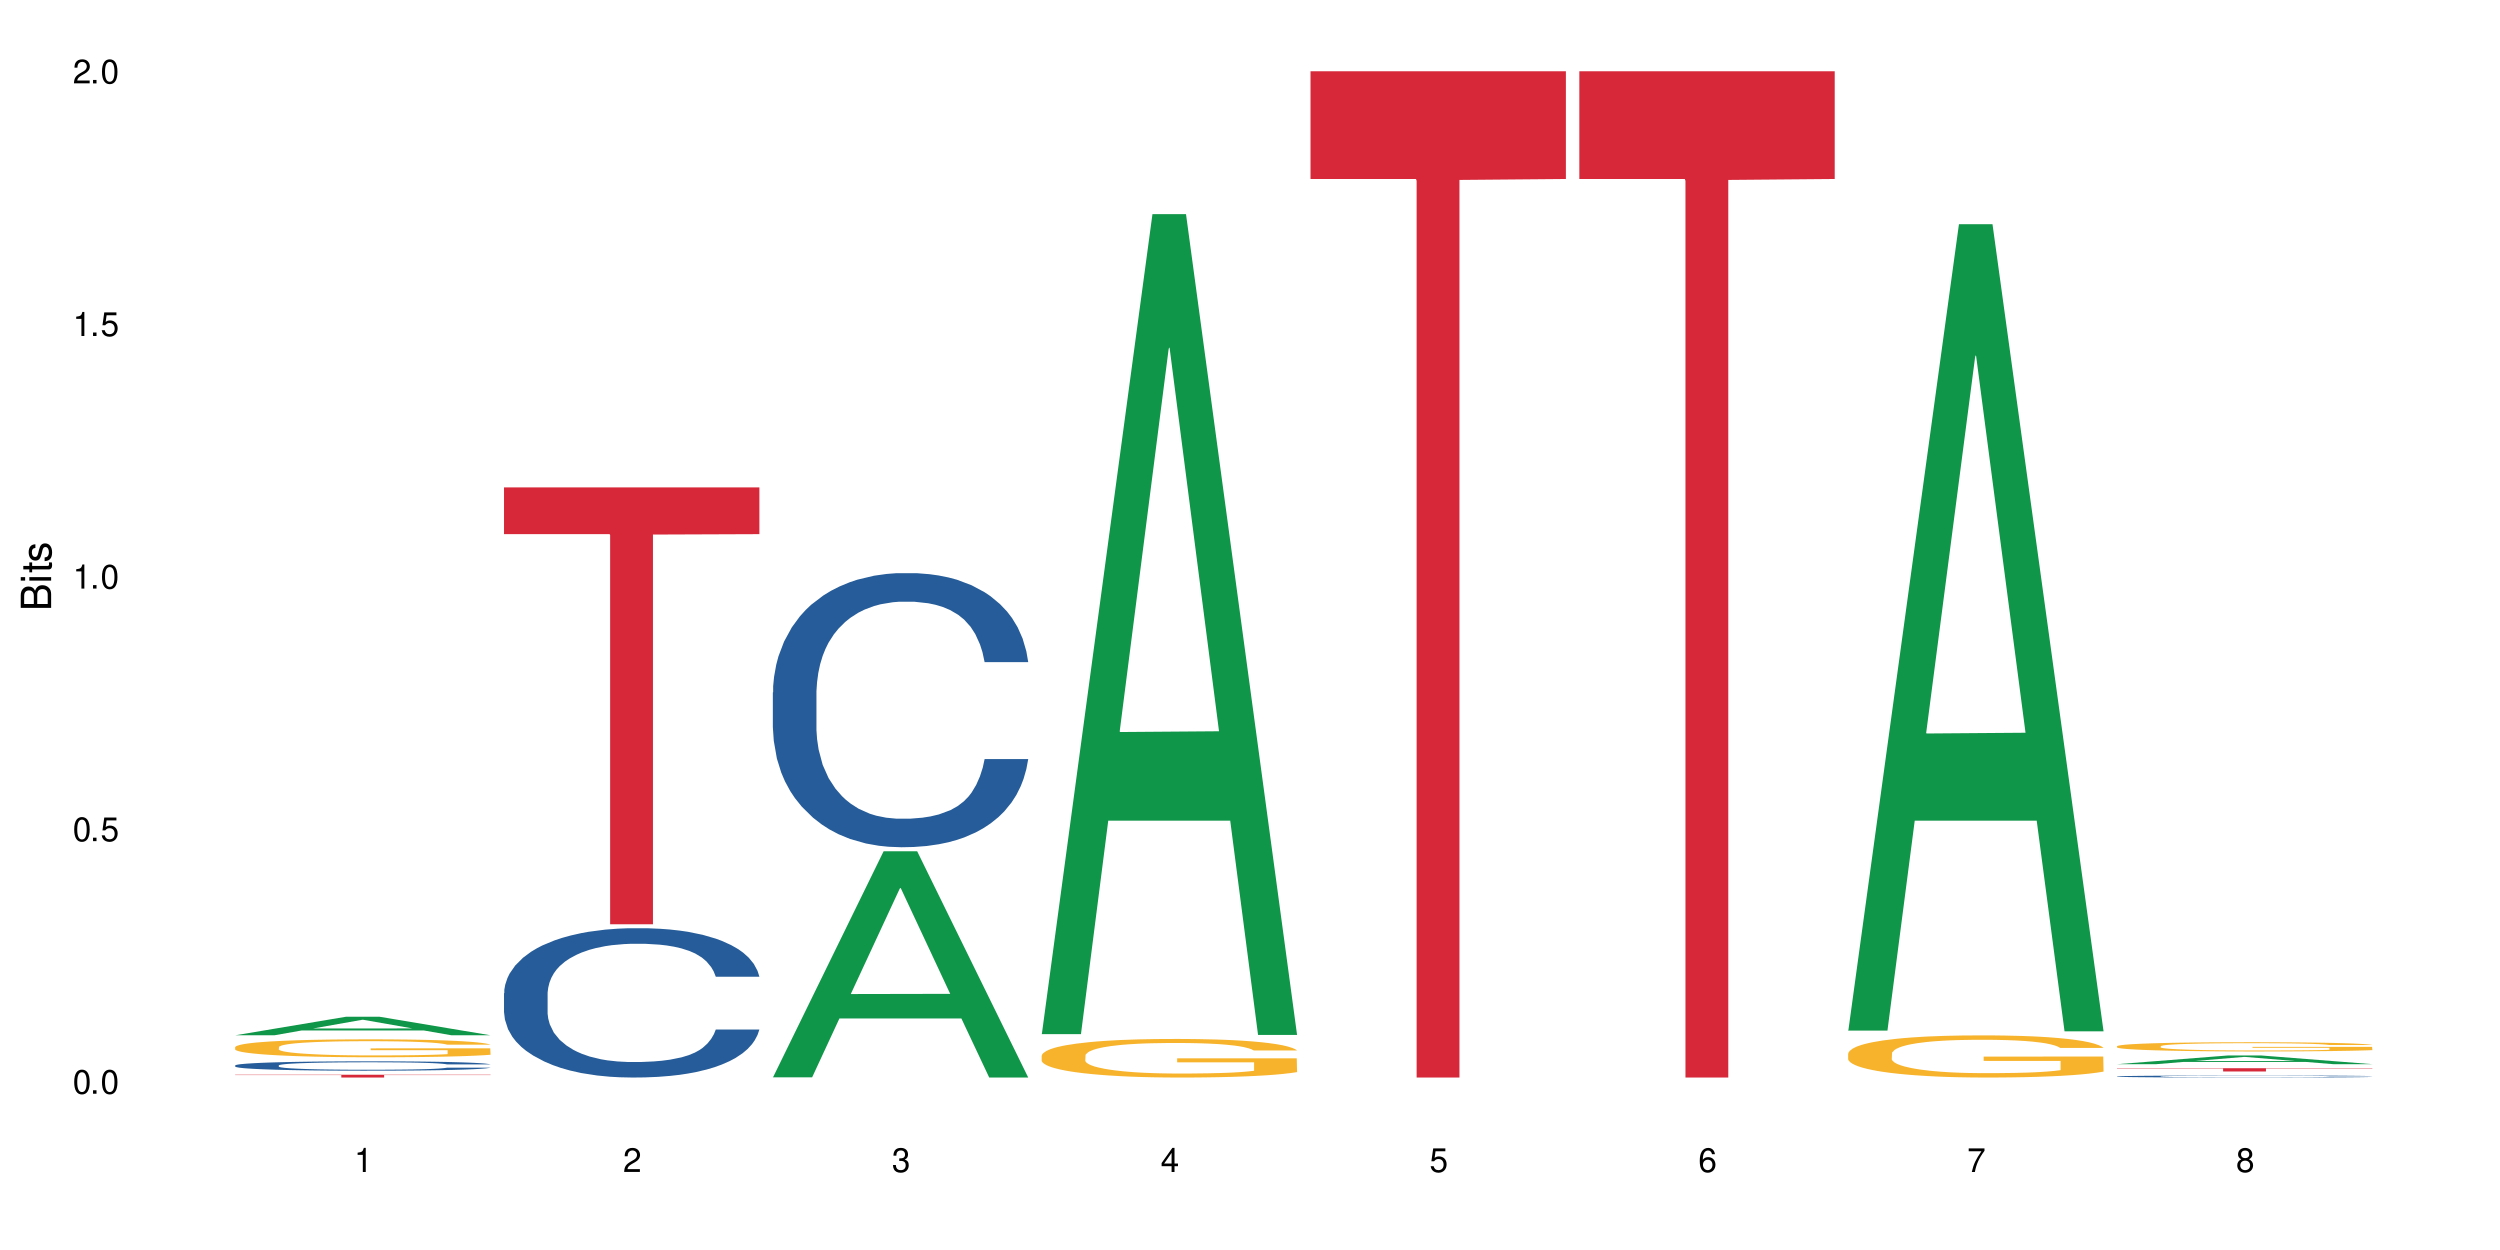
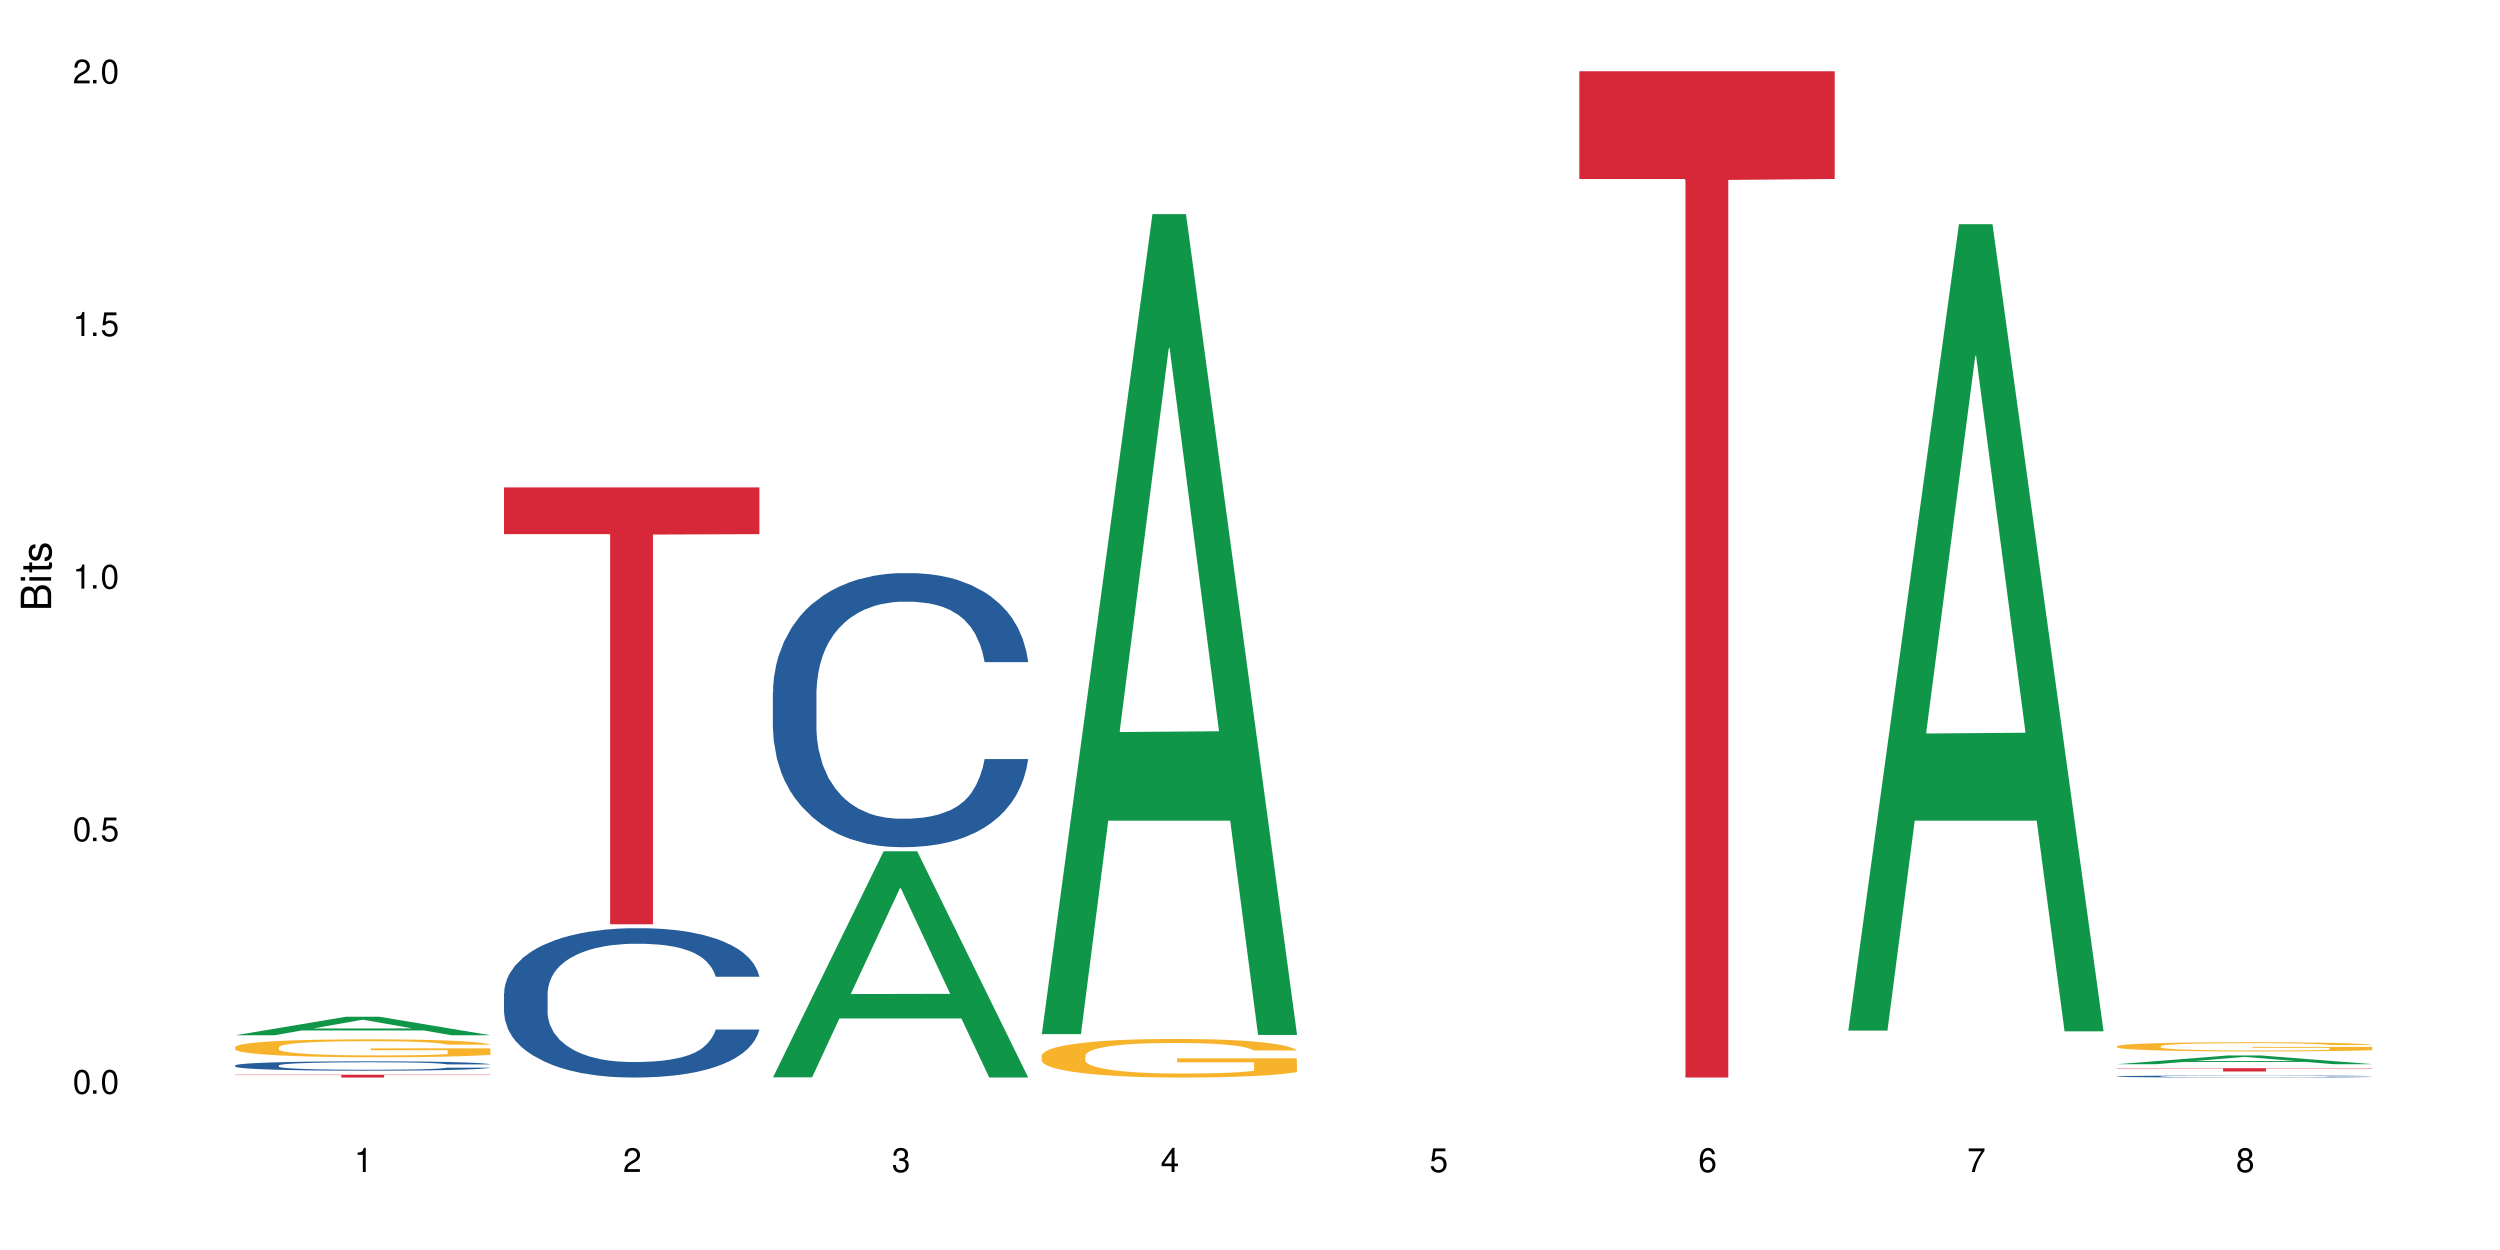
<svg xmlns="http://www.w3.org/2000/svg" xmlns:xlink="http://www.w3.org/1999/xlink" width="720" height="360" viewBox="0 0 720 360">
  <defs>
    <g>
      <g id="glyph-0-0">
</g>
      <g id="glyph-0-1">
        <path d="M 2.641 -6.938 C 2 -6.938 1.422 -6.656 1.078 -6.172 C 0.641 -5.562 0.406 -4.641 0.406 -3.359 C 0.406 -1.016 1.188 0.219 2.641 0.219 C 4.078 0.219 4.859 -1.016 4.859 -3.297 C 4.859 -4.641 4.656 -5.547 4.203 -6.172 C 3.844 -6.656 3.281 -6.938 2.641 -6.938 Z M 2.641 -6.188 C 3.547 -6.188 4 -5.25 4 -3.375 C 4 -1.406 3.562 -0.484 2.625 -0.484 C 1.734 -0.484 1.281 -1.438 1.281 -3.344 C 1.281 -5.25 1.734 -6.188 2.641 -6.188 Z M 2.641 -6.188 " />
      </g>
      <g id="glyph-0-2">
        <path d="M 1.828 -1 L 0.828 -1 L 0.828 0 L 1.828 0 Z M 1.828 -1 " />
      </g>
      <g id="glyph-0-3">
        <path d="M 4.562 -6.797 L 1.062 -6.797 L 0.547 -3.094 L 1.328 -3.094 C 1.719 -3.562 2.047 -3.734 2.578 -3.734 C 3.484 -3.734 4.062 -3.109 4.062 -2.094 C 4.062 -1.125 3.484 -0.531 2.578 -0.531 C 1.828 -0.531 1.375 -0.906 1.188 -1.672 L 0.328 -1.672 C 0.453 -1.109 0.547 -0.844 0.75 -0.594 C 1.125 -0.078 1.828 0.219 2.594 0.219 C 3.969 0.219 4.922 -0.781 4.922 -2.219 C 4.922 -3.562 4.031 -4.484 2.719 -4.484 C 2.25 -4.484 1.859 -4.359 1.469 -4.062 L 1.734 -5.969 L 4.562 -5.969 Z M 4.562 -6.797 " />
      </g>
      <g id="glyph-0-4">
        <path d="M 2.484 -4.938 L 2.484 0 L 3.328 0 L 3.328 -6.938 L 2.766 -6.938 C 2.469 -5.875 2.281 -5.734 0.984 -5.562 L 0.984 -4.938 Z M 2.484 -4.938 " />
      </g>
      <g id="glyph-0-5">
        <path d="M 4.859 -0.828 L 1.281 -0.828 C 1.359 -1.406 1.672 -1.781 2.5 -2.281 L 3.469 -2.828 C 4.406 -3.344 4.906 -4.062 4.906 -4.906 C 4.906 -5.484 4.672 -6.031 4.266 -6.406 C 3.859 -6.766 3.375 -6.938 2.719 -6.938 C 1.859 -6.938 1.219 -6.625 0.844 -6.031 C 0.609 -5.672 0.5 -5.234 0.484 -4.531 L 1.328 -4.531 C 1.359 -5.016 1.406 -5.281 1.531 -5.516 C 1.75 -5.938 2.188 -6.203 2.703 -6.203 C 3.469 -6.203 4.031 -5.641 4.031 -4.891 C 4.031 -4.344 3.719 -3.859 3.125 -3.516 L 2.234 -3 C 0.812 -2.172 0.406 -1.531 0.328 -0.016 L 4.859 -0.016 Z M 4.859 -0.828 " />
      </g>
      <g id="glyph-0-6">
        <path d="M 2.125 -3.188 L 2.578 -3.188 C 3.5 -3.188 3.984 -2.766 3.984 -1.922 C 3.984 -1.062 3.469 -0.531 2.594 -0.531 C 1.656 -0.531 1.203 -1 1.156 -2.016 L 0.312 -2.016 C 0.344 -1.453 0.438 -1.094 0.609 -0.781 C 0.953 -0.109 1.625 0.219 2.547 0.219 C 3.953 0.219 4.859 -0.625 4.859 -1.938 C 4.859 -2.828 4.516 -3.297 3.703 -3.594 C 4.344 -3.844 4.656 -4.328 4.656 -5.031 C 4.656 -6.219 3.875 -6.938 2.578 -6.938 C 1.203 -6.938 0.484 -6.172 0.453 -4.703 L 1.297 -4.703 C 1.312 -5.125 1.344 -5.359 1.453 -5.578 C 1.641 -5.969 2.062 -6.203 2.594 -6.203 C 3.344 -6.203 3.797 -5.75 3.797 -5 C 3.797 -4.516 3.609 -4.219 3.25 -4.047 C 3.016 -3.953 2.703 -3.922 2.125 -3.906 Z M 2.125 -3.188 " />
      </g>
      <g id="glyph-0-7">
        <path d="M 3.141 -1.672 L 3.141 0 L 3.984 0 L 3.984 -1.672 L 4.984 -1.672 L 4.984 -2.438 L 3.984 -2.438 L 3.984 -6.938 L 3.359 -6.938 L 0.266 -2.578 L 0.266 -1.672 Z M 3.141 -2.438 L 1 -2.438 L 3.141 -5.5 Z M 3.141 -2.438 " />
      </g>
      <g id="glyph-0-8">
        <path d="M 4.781 -5.125 C 4.609 -6.266 3.891 -6.938 2.844 -6.938 C 2.094 -6.938 1.422 -6.578 1.031 -5.953 C 0.594 -5.266 0.406 -4.422 0.406 -3.172 C 0.406 -2 0.578 -1.25 0.984 -0.641 C 1.359 -0.078 1.953 0.219 2.703 0.219 C 3.984 0.219 4.922 -0.75 4.922 -2.094 C 4.922 -3.375 4.062 -4.281 2.844 -4.281 C 2.172 -4.281 1.641 -4.031 1.281 -3.516 C 1.281 -5.234 1.828 -6.188 2.797 -6.188 C 3.391 -6.188 3.797 -5.797 3.938 -5.125 Z M 2.734 -3.531 C 3.547 -3.531 4.062 -2.953 4.062 -2.031 C 4.062 -1.156 3.484 -0.531 2.703 -0.531 C 1.922 -0.531 1.328 -1.188 1.328 -2.078 C 1.328 -2.938 1.906 -3.531 2.734 -3.531 Z M 2.734 -3.531 " />
      </g>
      <g id="glyph-0-9">
        <path d="M 4.984 -6.797 L 0.438 -6.797 L 0.438 -5.969 L 4.109 -5.969 C 2.5 -3.656 1.828 -2.234 1.328 0 L 2.219 0 C 2.594 -2.172 3.453 -4.047 4.984 -6.094 Z M 4.984 -6.797 " />
      </g>
      <g id="glyph-0-10">
        <path d="M 3.75 -3.656 C 4.469 -4.094 4.688 -4.438 4.688 -5.078 C 4.688 -6.172 3.844 -6.938 2.641 -6.938 C 1.438 -6.938 0.594 -6.172 0.594 -5.094 C 0.594 -4.438 0.812 -4.094 1.516 -3.656 C 0.734 -3.266 0.359 -2.703 0.359 -1.922 C 0.359 -0.656 1.281 0.219 2.641 0.219 C 3.984 0.219 4.922 -0.656 4.922 -1.922 C 4.922 -2.703 4.531 -3.266 3.75 -3.656 Z M 2.641 -6.188 C 3.359 -6.188 3.812 -5.75 3.812 -5.062 C 3.812 -4.406 3.344 -3.984 2.641 -3.984 C 1.922 -3.984 1.453 -4.406 1.453 -5.078 C 1.453 -5.75 1.922 -6.188 2.641 -6.188 Z M 2.641 -3.266 C 3.484 -3.266 4.062 -2.719 4.062 -1.906 C 4.062 -1.078 3.484 -0.531 2.625 -0.531 C 1.797 -0.531 1.219 -1.094 1.219 -1.906 C 1.219 -2.719 1.781 -3.266 2.641 -3.266 Z M 2.641 -3.266 " />
      </g>
      <g id="glyph-1-0">
</g>
      <g id="glyph-1-1">
        <path d="M 0 -0.953 L 0 -4.891 C 0 -5.719 -0.234 -6.344 -0.734 -6.797 C -1.188 -7.234 -1.812 -7.469 -2.5 -7.469 C -3.547 -7.469 -4.188 -7 -4.625 -5.875 C -4.984 -6.688 -5.625 -7.094 -6.531 -7.094 C -7.172 -7.094 -7.734 -6.859 -8.141 -6.391 C -8.562 -5.922 -8.75 -5.344 -8.75 -4.5 L -8.75 -0.953 Z M -4.984 -2.062 L -7.766 -2.062 L -7.766 -4.219 C -7.766 -4.844 -7.688 -5.203 -7.453 -5.5 C -7.219 -5.812 -6.859 -5.969 -6.375 -5.969 C -5.891 -5.969 -5.531 -5.812 -5.297 -5.5 C -5.062 -5.203 -4.984 -4.844 -4.984 -4.219 Z M -0.984 -2.062 L -4 -2.062 L -4 -4.781 C -4 -5.766 -3.438 -6.359 -2.484 -6.359 C -1.547 -6.359 -0.984 -5.766 -0.984 -4.781 Z M -0.984 -2.062 " />
      </g>
      <g id="glyph-1-2">
        <path d="M -6.281 -1.797 L -6.281 -0.797 L 0 -0.797 L 0 -1.797 Z M -8.75 -1.797 L -8.75 -0.797 L -7.484 -0.797 L -7.484 -1.797 Z M -8.75 -1.797 " />
      </g>
      <g id="glyph-1-3">
        <path d="M -6.281 -3.047 L -6.281 -2.016 L -8.016 -2.016 L -8.016 -1.016 L -6.281 -1.016 L -6.281 -0.172 L -5.469 -0.172 L -5.469 -1.016 L -0.719 -1.016 C -0.078 -1.016 0.281 -1.453 0.281 -2.234 C 0.281 -2.5 0.25 -2.719 0.188 -3.047 L -0.641 -3.047 C -0.609 -2.906 -0.594 -2.766 -0.594 -2.562 C -0.594 -2.141 -0.719 -2.016 -1.156 -2.016 L -5.469 -2.016 L -5.469 -3.047 Z M -6.281 -3.047 " />
      </g>
      <g id="glyph-1-4">
        <path d="M -4.531 -5.25 C -5.766 -5.25 -6.469 -4.422 -6.469 -2.969 C -6.469 -1.516 -5.719 -0.562 -4.547 -0.562 C -3.562 -0.562 -3.094 -1.062 -2.734 -2.562 L -2.516 -3.484 C -2.344 -4.188 -2.094 -4.469 -1.641 -4.469 C -1.047 -4.469 -0.641 -3.875 -0.641 -3 C -0.641 -2.453 -0.797 -2 -1.062 -1.75 C -1.25 -1.594 -1.422 -1.531 -1.875 -1.469 L -1.875 -0.406 C -0.422 -0.453 0.281 -1.266 0.281 -2.922 C 0.281 -4.5 -0.5 -5.516 -1.719 -5.516 C -2.656 -5.516 -3.172 -4.984 -3.469 -3.734 L -3.703 -2.766 C -3.891 -1.953 -4.156 -1.609 -4.594 -1.609 C -5.188 -1.609 -5.547 -2.125 -5.547 -2.938 C -5.547 -3.75 -5.203 -4.172 -4.531 -4.203 Z M -4.531 -5.25 " />
      </g>
    </g>
  </defs>
  <rect x="-72" y="-36" width="864" height="432" fill="rgb(100%, 100%, 100%)" fill-opacity="1" />
  <path fill-rule="nonzero" fill="rgb(6.275%, 58.824%, 28.235%)" fill-opacity="1" d="M 67.73 298.16 L 67.809 298.152 L 99.637 292.824 L 109.301 292.824 L 141.281 298.164 L 130.047 298.164 L 122.031 296.77 L 86.906 296.77 L 79.047 298.16 L 67.73 298.16 L 90.285 296.195 L 118.809 296.188 L 104.586 293.695 L 104.43 293.691 L 104.27 293.707 L 90.207 296.188 L 90.285 296.195 Z M 67.73 298.16 " />
  <path fill-rule="nonzero" fill="rgb(14.51%, 36.078%, 60%)" fill-opacity="1" d="M 67.73 306.836 L 67.82 306.836 L 67.82 306.777 L 68.09 306.684 L 68.719 306.562 L 69.344 306.48 L 70.961 306.336 L 73.203 306.195 L 75.535 306.086 L 77.238 306.023 L 78.766 305.973 L 82.262 305.883 L 84.504 305.836 L 86.926 305.793 L 89.887 305.75 L 92.039 305.727 L 96.883 305.688 L 100.469 305.668 L 103.25 305.66 L 109.262 305.66 L 112.848 305.672 L 115.449 305.684 L 118.32 305.703 L 120.742 305.727 L 124.957 305.781 L 128.727 305.848 L 130.43 305.891 L 133.121 305.965 L 135.184 306.039 L 136.617 306.105 L 138.234 306.195 L 139.668 306.305 L 140.746 306.434 L 141.281 306.539 L 128.727 306.539 L 128.098 306.441 L 127.379 306.363 L 126.035 306.262 L 124.688 306.191 L 122.805 306.117 L 121.102 306.07 L 118.77 306.023 L 116.707 305.996 L 114.555 305.973 L 112.488 305.957 L 108.543 305.941 L 103.969 305.941 L 102.266 305.949 L 98.766 305.969 L 96.883 305.984 L 94.191 306.02 L 92.309 306.051 L 90.066 306.102 L 88.539 306.145 L 86.656 306.207 L 85.312 306.266 L 83.785 306.348 L 82.891 306.406 L 82.082 306.477 L 81.363 306.559 L 80.828 306.645 L 80.469 306.734 L 80.289 306.824 L 80.289 307.207 L 80.469 307.297 L 80.918 307.402 L 82.082 307.551 L 83.785 307.684 L 85.762 307.785 L 87.645 307.859 L 88.719 307.895 L 90.156 307.934 L 92.398 307.984 L 95.629 308.031 L 97.512 308.051 L 100.383 308.074 L 103.34 308.082 L 107.289 308.082 L 110.785 308.074 L 113.117 308.059 L 115.539 308.039 L 118.859 308 L 120.922 307.957 L 122.715 307.91 L 124.062 307.863 L 124.957 307.824 L 126.305 307.75 L 127.379 307.664 L 128.188 307.578 L 128.727 307.496 L 141.281 307.496 L 140.746 307.594 L 139.938 307.691 L 139.129 307.762 L 137.875 307.848 L 136.441 307.926 L 134.375 308.012 L 132.672 308.066 L 130.43 308.129 L 128.367 308.176 L 126.125 308.219 L 122.805 308.266 L 120.652 308.293 L 118.32 308.312 L 115.539 308.336 L 112.043 308.352 L 108.273 308.359 L 104.777 308.363 L 101.008 308.359 L 98.227 308.348 L 94.551 308.328 L 89.977 308.281 L 86.656 308.234 L 84.055 308.188 L 81.812 308.141 L 79.301 308.074 L 76.074 307.965 L 74.098 307.879 L 72.754 307.809 L 71.23 307.715 L 70.152 307.629 L 68.898 307.488 L 68 307.312 L 67.73 307.18 Z M 67.73 306.836 " />
  <path fill-rule="nonzero" fill="rgb(96.863%, 70.196%, 16.863%)" fill-opacity="1" d="M 67.73 301.543 L 67.82 301.539 L 67.82 301.441 L 68.18 301.23 L 69.078 300.938 L 70.242 300.695 L 71.5 300.508 L 72.305 300.41 L 73.652 300.266 L 74.816 300.164 L 77.777 299.949 L 81.543 299.754 L 83.609 299.668 L 85.941 299.586 L 89.258 299.496 L 90.785 299.465 L 95.449 299.391 L 100.738 299.344 L 106.57 299.328 L 109.262 299.332 L 112.938 299.352 L 117.961 299.402 L 120.832 299.449 L 123.074 299.496 L 125.406 299.559 L 128.277 299.652 L 130.969 299.766 L 133.121 299.879 L 135.273 300.023 L 137.066 300.172 L 138.594 300.34 L 139.938 300.535 L 140.746 300.703 L 141.281 300.867 L 128.816 300.867 L 128.098 300.703 L 127.289 300.574 L 125.945 300.418 L 124.598 300.305 L 123.254 300.215 L 120.742 300.094 L 118.59 300.016 L 115.898 299.949 L 113.297 299.91 L 110.336 299.879 L 108.543 299.871 L 103.789 299.871 L 99.484 299.902 L 96.973 299.941 L 95.18 299.98 L 92.668 300.051 L 91.141 300.105 L 90.246 300.145 L 87.555 300.289 L 85.762 300.422 L 84.773 300.512 L 83.52 300.656 L 82.621 300.781 L 81.633 300.973 L 81.098 301.113 L 80.379 301.434 L 80.289 302.285 L 80.559 302.461 L 81.098 302.656 L 81.812 302.828 L 82.891 303.004 L 83.965 303.145 L 85.852 303.328 L 87.465 303.449 L 88.719 303.531 L 91.141 303.656 L 92.129 303.699 L 94.461 303.785 L 96.883 303.852 L 99.844 303.906 L 102.086 303.938 L 105.672 303.961 L 110.246 303.961 L 115.629 303.93 L 119.039 303.895 L 121.371 303.855 L 122.895 303.824 L 124.777 303.77 L 126.125 303.723 L 127.379 303.672 L 128.906 303.59 L 128.906 302.461 L 106.75 302.457 L 106.75 301.93 L 141.195 301.926 L 141.281 303.77 L 139.398 303.898 L 137.066 304.02 L 134.824 304.117 L 132.492 304.195 L 129.176 304.285 L 126.484 304.344 L 122.355 304.406 L 118.59 304.449 L 114.645 304.48 L 111.145 304.492 L 107.02 304.496 L 103.34 304.488 L 99.395 304.461 L 96.254 304.422 L 93.383 304.375 L 90.516 304.312 L 86.926 304.215 L 84.594 304.133 L 82.172 304.035 L 79.75 303.918 L 77.598 303.789 L 76.164 303.691 L 74.727 303.578 L 73.203 303.434 L 71.766 303.273 L 70.691 303.129 L 69.703 302.965 L 68.988 302.809 L 68.27 302.594 L 67.91 302.426 L 67.73 302.277 Z M 67.73 301.543 " />
  <path fill-rule="nonzero" fill="rgb(83.922%, 15.686%, 22.353%)" fill-opacity="1" d="M 67.73 309.527 L 141.281 309.527 L 141.281 309.613 L 110.629 309.613 L 110.629 310.332 L 98.297 310.332 L 98.297 309.617 L 98.117 309.613 L 67.73 309.613 Z M 67.73 309.527 " />
  <path fill-rule="nonzero" fill="rgb(14.51%, 36.078%, 60%)" fill-opacity="1" d="M 145.156 286.047 L 145.242 286.008 L 145.242 285.066 L 145.512 283.574 L 146.141 281.688 L 146.77 280.391 L 148.383 278.07 L 150.625 275.832 L 152.957 274.102 L 154.664 273.082 L 156.188 272.293 L 159.684 270.84 L 161.93 270.094 L 164.352 269.426 L 167.309 268.758 L 169.461 268.363 L 174.305 267.734 L 177.895 267.461 L 180.676 267.344 L 186.684 267.344 L 190.273 267.5 L 192.875 267.695 L 195.742 268.012 L 198.164 268.363 L 202.383 269.23 L 206.148 270.328 L 207.852 270.957 L 210.543 272.176 L 212.605 273.355 L 214.043 274.379 L 215.656 275.832 L 217.094 277.598 L 218.168 279.602 L 218.707 281.293 L 206.148 281.293 L 205.52 279.723 L 204.805 278.504 L 203.457 276.891 L 202.113 275.754 L 200.23 274.613 L 198.523 273.867 L 196.191 273.121 L 194.129 272.648 L 191.977 272.293 L 189.914 272.059 L 185.969 271.824 L 181.391 271.824 L 179.688 271.902 L 176.191 272.215 L 174.305 272.492 L 171.613 273.043 L 169.73 273.551 L 167.488 274.336 L 165.965 275.008 L 164.082 276.027 L 162.734 276.93 L 161.211 278.227 L 160.312 279.211 L 159.508 280.312 L 158.789 281.609 L 158.25 282.984 L 157.891 284.438 L 157.711 285.852 L 157.711 291.941 L 157.891 293.355 L 158.34 295.008 L 159.508 297.402 L 161.211 299.488 L 163.184 301.137 L 165.066 302.316 L 166.145 302.867 L 167.578 303.496 L 169.82 304.281 L 173.051 305.066 L 174.934 305.383 L 177.805 305.695 L 180.766 305.852 L 184.711 305.852 L 188.211 305.695 L 190.543 305.5 L 192.965 305.184 L 196.281 304.516 L 198.344 303.887 L 200.141 303.141 L 201.484 302.395 L 202.383 301.766 L 203.727 300.547 L 204.805 299.211 L 205.609 297.836 L 206.148 296.5 L 218.707 296.5 L 218.168 298.074 L 217.359 299.605 L 216.555 300.746 L 215.297 302.121 L 213.863 303.336 L 211.801 304.715 L 210.094 305.617 L 207.852 306.598 L 205.789 307.348 L 203.547 308.016 L 200.23 308.801 L 198.074 309.191 L 195.742 309.547 L 192.965 309.859 L 189.465 310.137 L 185.699 310.293 L 182.199 310.332 L 178.434 310.254 L 175.652 310.098 L 171.973 309.742 L 167.398 309.035 L 164.082 308.289 L 161.48 307.543 L 159.238 306.758 L 156.727 305.695 L 153.496 303.965 L 151.523 302.629 L 150.176 301.531 L 148.652 299.996 L 147.574 298.621 L 146.32 296.422 L 145.422 293.633 L 145.156 291.469 Z M 145.156 286.047 " />
  <path fill-rule="nonzero" fill="rgb(83.922%, 15.686%, 22.353%)" fill-opacity="1" d="M 145.156 140.367 L 218.707 140.367 L 218.707 153.832 L 188.051 153.953 L 188.051 266.18 L 175.719 266.18 L 175.719 154.07 L 175.539 153.832 L 145.156 153.832 Z M 145.156 140.367 " />
  <path fill-rule="nonzero" fill="rgb(6.275%, 58.824%, 28.235%)" fill-opacity="1" d="M 222.578 310.27 L 222.656 310.211 L 254.48 245.172 L 264.148 245.172 L 296.129 310.332 L 284.895 310.332 L 276.879 293.324 L 241.75 293.324 L 233.895 310.27 L 222.578 310.27 L 245.129 286.285 L 273.656 286.227 L 259.434 255.816 L 259.273 255.758 L 259.117 255.941 L 245.051 286.227 L 245.129 286.285 Z M 222.578 310.27 " />
  <path fill-rule="nonzero" fill="rgb(14.51%, 36.078%, 60%)" fill-opacity="1" d="M 222.578 199.422 L 222.668 199.352 L 222.668 197.621 L 222.938 194.879 L 223.562 191.414 L 224.191 189.035 L 225.809 184.777 L 228.051 180.664 L 230.383 177.492 L 232.086 175.617 L 233.609 174.172 L 237.109 171.504 L 239.352 170.133 L 241.773 168.906 L 244.734 167.68 L 246.887 166.957 L 251.73 165.805 L 255.316 165.301 L 258.098 165.082 L 264.109 165.082 L 267.695 165.371 L 270.297 165.73 L 273.168 166.309 L 275.59 166.957 L 279.805 168.547 L 283.57 170.566 L 285.277 171.719 L 287.969 173.957 L 290.031 176.121 L 291.465 177.996 L 293.082 180.664 L 294.516 183.91 L 295.59 187.59 L 296.129 190.695 L 283.57 190.695 L 282.945 187.809 L 282.227 185.57 L 280.883 182.613 L 279.535 180.52 L 277.652 178.43 L 275.949 177.059 L 273.617 175.688 L 271.551 174.82 L 269.398 174.172 L 267.336 173.738 L 263.391 173.309 L 258.816 173.309 L 257.109 173.449 L 253.613 174.027 L 251.73 174.535 L 249.039 175.543 L 247.156 176.48 L 244.914 177.926 L 243.387 179.152 L 241.504 181.027 L 240.16 182.684 L 238.633 185.066 L 237.738 186.871 L 236.93 188.891 L 236.211 191.27 L 235.672 193.797 L 235.316 196.465 L 235.137 199.062 L 235.137 210.246 L 235.316 212.84 L 235.762 215.871 L 236.93 220.273 L 238.633 224.098 L 240.605 227.125 L 242.492 229.289 L 243.566 230.301 L 245.004 231.453 L 247.246 232.898 L 250.473 234.34 L 252.355 234.918 L 255.227 235.496 L 258.188 235.781 L 262.133 235.781 L 265.633 235.496 L 267.965 235.133 L 270.387 234.559 L 273.707 233.332 L 275.77 232.176 L 277.562 230.805 L 278.906 229.434 L 279.805 228.281 L 281.148 226.043 L 282.227 223.59 L 283.035 221.066 L 283.57 218.613 L 296.129 218.613 L 295.59 221.5 L 294.785 224.312 L 293.977 226.406 L 292.723 228.93 L 291.285 231.164 L 289.223 233.691 L 287.52 235.352 L 285.277 237.152 L 283.215 238.523 L 280.973 239.75 L 277.652 241.195 L 275.5 241.914 L 273.168 242.566 L 270.387 243.141 L 266.887 243.648 L 263.121 243.934 L 259.621 244.008 L 255.855 243.863 L 253.074 243.574 L 249.398 242.926 L 244.824 241.625 L 241.504 240.258 L 238.902 238.887 L 236.66 237.441 L 234.148 235.496 L 230.918 232.32 L 228.945 229.867 L 227.602 227.848 L 226.074 225.035 L 225 222.508 L 223.742 218.469 L 222.848 213.348 L 222.578 209.379 Z M 222.578 199.422 " />
  <path fill-rule="nonzero" fill="rgb(6.275%, 58.824%, 28.235%)" fill-opacity="1" d="M 300 297.832 L 300.078 297.609 L 331.906 61.664 L 341.57 61.664 L 373.555 298.055 L 362.316 298.055 L 354.301 236.348 L 319.176 236.348 L 311.316 297.832 L 300 297.832 L 322.555 210.824 L 351.078 210.602 L 336.855 100.285 L 336.699 100.062 L 336.543 100.73 L 322.477 210.602 L 322.555 210.824 Z M 300 297.832 " />
  <path fill-rule="nonzero" fill="rgb(96.863%, 70.196%, 16.863%)" fill-opacity="1" d="M 300 303.977 L 300.09 303.969 L 300.09 303.766 L 300.449 303.309 L 301.348 302.68 L 302.512 302.16 L 303.77 301.754 L 304.574 301.543 L 305.922 301.238 L 307.086 301.016 L 310.047 300.559 L 313.816 300.133 L 315.879 299.949 L 318.211 299.777 L 321.527 299.582 L 323.055 299.512 L 327.719 299.348 L 333.012 299.246 L 338.84 299.219 L 341.531 299.227 L 345.207 299.27 L 350.23 299.379 L 353.102 299.48 L 355.344 299.582 L 357.676 299.715 L 360.547 299.918 L 363.238 300.16 L 365.391 300.406 L 367.543 300.711 L 369.336 301.035 L 370.863 301.391 L 372.207 301.816 L 373.016 302.172 L 373.555 302.527 L 361.086 302.527 L 360.367 302.172 L 359.559 301.898 L 358.215 301.562 L 356.871 301.32 L 355.523 301.125 L 353.012 300.863 L 350.859 300.699 L 348.168 300.559 L 345.566 300.465 L 342.609 300.406 L 340.812 300.387 L 336.059 300.387 L 331.754 300.457 L 329.242 300.535 L 327.449 300.617 L 324.938 300.77 L 323.414 300.891 L 322.516 300.973 L 319.824 301.289 L 318.031 301.574 L 317.043 301.766 L 315.789 302.07 L 314.891 302.344 L 313.902 302.75 L 313.367 303.055 L 312.648 303.746 L 312.559 305.57 L 312.828 305.957 L 313.367 306.375 L 314.082 306.738 L 315.16 307.125 L 316.234 307.418 L 318.121 307.816 L 319.734 308.078 L 320.992 308.25 L 323.414 308.527 L 324.398 308.617 L 326.73 308.801 L 329.152 308.941 L 332.113 309.062 L 334.355 309.125 L 337.941 309.176 L 342.52 309.176 L 347.898 309.113 L 351.309 309.031 L 353.641 308.953 L 355.164 308.883 L 357.047 308.77 L 358.395 308.668 L 359.648 308.555 L 361.176 308.383 L 361.176 305.957 L 339.02 305.949 L 339.02 304.809 L 373.465 304.801 L 373.555 308.77 L 371.668 309.043 L 369.336 309.309 L 367.094 309.512 L 364.762 309.684 L 361.445 309.875 L 358.754 309.996 L 354.629 310.141 L 350.859 310.23 L 346.914 310.293 L 343.414 310.324 L 339.289 310.332 L 335.609 310.312 L 331.664 310.25 L 328.523 310.172 L 325.656 310.07 L 322.785 309.938 L 319.195 309.723 L 316.863 309.551 L 314.441 309.336 L 312.02 309.082 L 309.867 308.809 L 308.434 308.598 L 306.996 308.352 L 305.473 308.047 L 304.039 307.703 L 302.961 307.391 L 301.973 307.035 L 301.258 306.699 L 300.539 306.242 L 300.18 305.875 L 300 305.562 Z M 300 303.977 " />
-   <path fill-rule="nonzero" fill="rgb(83.922%, 15.686%, 22.353%)" fill-opacity="1" d="M 377.426 20.527 L 450.977 20.527 L 450.977 51.547 L 420.324 51.82 L 420.324 310.332 L 407.988 310.332 L 407.988 52.094 L 407.809 51.547 L 377.426 51.547 Z M 377.426 20.527 " />
  <path fill-rule="nonzero" fill="rgb(83.922%, 15.686%, 22.353%)" fill-opacity="1" d="M 454.848 20.527 L 528.398 20.527 L 528.398 51.547 L 497.746 51.82 L 497.746 310.332 L 485.414 310.332 L 485.414 52.094 L 485.234 51.547 L 454.848 51.547 Z M 454.848 20.527 " />
  <path fill-rule="nonzero" fill="rgb(6.275%, 58.824%, 28.235%)" fill-opacity="1" d="M 532.27 296.805 L 532.352 296.586 L 564.176 64.574 L 573.84 64.574 L 605.824 297.023 L 594.586 297.023 L 586.57 236.344 L 551.445 236.344 L 543.586 296.805 L 532.27 296.805 L 554.824 211.246 L 583.348 211.027 L 569.125 102.551 L 568.969 102.332 L 568.812 102.988 L 554.746 211.027 L 554.824 211.246 Z M 532.27 296.805 " />
-   <path fill-rule="nonzero" fill="rgb(96.863%, 70.196%, 16.863%)" fill-opacity="1" d="M 532.27 303.387 L 532.359 303.379 L 532.359 303.156 L 532.719 302.656 L 533.617 301.969 L 534.781 301.402 L 536.039 300.961 L 536.844 300.727 L 538.191 300.395 L 539.355 300.148 L 542.316 299.648 L 546.086 299.184 L 548.148 298.984 L 550.48 298.797 L 553.797 298.586 L 555.324 298.508 L 559.988 298.332 L 565.281 298.219 L 571.109 298.188 L 573.801 298.195 L 577.48 298.242 L 582.5 298.363 L 585.371 298.473 L 587.613 298.586 L 589.945 298.73 L 592.816 298.953 L 595.508 299.219 L 597.66 299.484 L 599.812 299.816 L 601.609 300.172 L 603.133 300.559 L 604.477 301.027 L 605.285 301.414 L 605.824 301.801 L 593.355 301.801 L 592.637 301.414 L 591.832 301.113 L 590.484 300.75 L 589.141 300.48 L 587.793 300.273 L 585.281 299.984 L 583.129 299.805 L 580.438 299.648 L 577.836 299.551 L 574.879 299.484 L 573.082 299.461 L 568.328 299.461 L 564.023 299.539 L 561.512 299.629 L 559.719 299.719 L 557.207 299.883 L 555.684 300.016 L 554.785 300.105 L 552.094 300.449 L 550.301 300.758 L 549.312 300.969 L 548.059 301.305 L 547.16 301.602 L 546.176 302.047 L 545.637 302.379 L 544.918 303.133 L 544.828 305.129 L 545.098 305.551 L 545.637 306.008 L 546.355 306.406 L 547.43 306.828 L 548.508 307.148 L 550.391 307.582 L 552.004 307.871 L 553.262 308.059 L 555.684 308.359 L 556.668 308.457 L 559 308.656 L 561.422 308.812 L 564.383 308.945 L 566.625 309.012 L 570.215 309.066 L 574.789 309.066 L 580.168 309 L 583.578 308.914 L 585.91 308.824 L 587.434 308.746 L 589.32 308.625 L 590.664 308.512 L 591.922 308.391 L 593.445 308.203 L 593.445 305.551 L 571.289 305.539 L 571.289 304.297 L 605.734 304.285 L 605.824 308.625 L 603.941 308.922 L 601.609 309.211 L 599.363 309.434 L 597.031 309.621 L 593.715 309.832 L 591.023 309.965 L 586.898 310.121 L 583.129 310.223 L 579.184 310.289 L 575.684 310.32 L 571.559 310.332 L 567.883 310.309 L 563.934 310.242 L 560.797 310.156 L 557.926 310.043 L 555.055 309.898 L 551.465 309.668 L 549.133 309.477 L 546.711 309.246 L 544.289 308.969 L 542.137 308.668 L 540.703 308.438 L 539.266 308.168 L 537.742 307.836 L 536.309 307.461 L 535.23 307.117 L 534.246 306.727 L 533.527 306.363 L 532.809 305.863 L 532.449 305.461 L 532.27 305.117 Z M 532.27 303.387 " />
  <path fill-rule="nonzero" fill="rgb(6.275%, 58.824%, 28.235%)" fill-opacity="1" d="M 609.695 306.48 L 609.773 306.48 L 641.598 303.98 L 651.266 303.98 L 683.246 306.484 L 672.008 306.484 L 663.996 305.832 L 628.867 305.832 L 621.012 306.48 L 609.695 306.48 L 632.246 305.559 L 660.773 305.559 L 646.551 304.391 L 646.391 304.387 L 646.234 304.395 L 632.168 305.559 L 632.246 305.559 Z M 609.695 306.48 " />
  <path fill-rule="nonzero" fill="rgb(14.51%, 36.078%, 60%)" fill-opacity="1" d="M 609.695 310.004 L 609.785 310.004 L 609.785 309.988 L 610.055 309.969 L 610.68 309.945 L 611.309 309.926 L 612.922 309.895 L 615.164 309.863 L 617.5 309.84 L 619.203 309.828 L 620.727 309.816 L 624.227 309.797 L 626.469 309.785 L 628.891 309.777 L 631.852 309.77 L 634.004 309.762 L 638.848 309.754 L 642.434 309.75 L 654.812 309.75 L 657.414 309.754 L 660.285 309.758 L 662.707 309.762 L 666.922 309.773 L 670.688 309.789 L 672.395 309.797 L 675.086 309.812 L 677.148 309.832 L 678.582 309.844 L 680.195 309.863 L 681.633 309.887 L 682.707 309.914 L 683.246 309.938 L 670.688 309.938 L 670.062 309.918 L 669.344 309.898 L 667.996 309.879 L 666.652 309.863 L 664.77 309.848 L 663.066 309.836 L 660.734 309.828 L 658.668 309.82 L 656.516 309.816 L 654.453 309.812 L 650.508 309.809 L 644.227 309.809 L 640.73 309.816 L 638.848 309.82 L 636.156 309.824 L 634.273 309.832 L 632.027 309.844 L 630.504 309.852 L 628.621 309.867 L 627.273 309.879 L 625.75 309.895 L 624.852 309.91 L 624.047 309.926 L 623.328 309.941 L 622.789 309.961 L 622.43 309.98 L 622.254 310 L 622.254 310.082 L 622.43 310.102 L 622.879 310.125 L 624.047 310.156 L 625.75 310.184 L 627.723 310.207 L 629.605 310.223 L 630.684 310.23 L 632.117 310.238 L 634.363 310.25 L 637.59 310.262 L 639.473 310.266 L 642.344 310.27 L 645.305 310.273 L 649.25 310.273 L 652.75 310.27 L 655.082 310.266 L 657.504 310.262 L 660.82 310.254 L 662.887 310.246 L 664.68 310.234 L 666.023 310.227 L 666.922 310.215 L 668.266 310.199 L 669.344 310.18 L 670.152 310.164 L 670.688 310.145 L 683.246 310.145 L 682.707 310.164 L 681.902 310.188 L 681.094 310.203 L 679.84 310.223 L 678.402 310.238 L 676.34 310.258 L 674.637 310.27 L 672.395 310.281 L 670.332 310.293 L 668.086 310.301 L 664.77 310.312 L 662.617 310.316 L 660.285 310.32 L 657.504 310.324 L 654.004 310.328 L 650.238 310.332 L 642.973 310.332 L 640.191 310.328 L 636.516 310.324 L 631.941 310.316 L 628.621 310.305 L 626.02 310.293 L 623.777 310.285 L 621.266 310.27 L 618.035 310.246 L 616.062 310.227 L 614.719 310.215 L 613.191 310.191 L 612.117 310.172 L 610.859 310.145 L 609.965 310.105 L 609.695 310.078 Z M 609.695 310.004 " />
  <path fill-rule="nonzero" fill="rgb(96.863%, 70.196%, 16.863%)" fill-opacity="1" d="M 609.695 301.297 L 609.785 301.297 L 609.785 301.246 L 610.145 301.137 L 611.039 300.988 L 612.207 300.863 L 613.461 300.766 L 614.27 300.715 L 615.613 300.645 L 616.781 300.59 L 619.742 300.48 L 623.508 300.379 L 625.57 300.336 L 627.902 300.293 L 631.223 300.25 L 632.746 300.23 L 637.41 300.191 L 642.703 300.168 L 648.535 300.16 L 651.223 300.164 L 654.902 300.172 L 659.926 300.199 L 662.797 300.223 L 665.039 300.25 L 667.371 300.281 L 670.242 300.328 L 672.93 300.387 L 675.086 300.445 L 677.238 300.516 L 679.031 300.594 L 680.555 300.68 L 681.902 300.781 L 682.707 300.867 L 683.246 300.953 L 670.777 300.953 L 670.062 300.867 L 669.254 300.801 L 667.91 300.723 L 666.562 300.664 L 665.219 300.617 L 662.707 300.555 L 660.555 300.516 L 657.863 300.48 L 655.262 300.461 L 652.301 300.445 L 650.508 300.441 L 645.754 300.441 L 641.449 300.457 L 638.938 300.477 L 637.141 300.496 L 634.629 300.531 L 633.105 300.562 L 632.207 300.582 L 629.52 300.656 L 627.723 300.723 L 626.738 300.77 L 625.48 300.844 L 624.586 300.906 L 623.598 301.004 L 623.059 301.078 L 622.344 301.242 L 622.254 301.68 L 622.52 301.77 L 623.059 301.871 L 623.777 301.957 L 624.852 302.051 L 625.93 302.121 L 627.812 302.215 L 629.43 302.277 L 630.684 302.32 L 633.105 302.383 L 634.094 302.406 L 636.426 302.449 L 638.848 302.484 L 641.805 302.512 L 644.047 302.527 L 647.637 302.539 L 652.211 302.539 L 657.594 302.523 L 661 302.504 L 663.332 302.484 L 664.859 302.469 L 666.742 302.441 L 668.086 302.418 L 669.344 302.391 L 670.867 302.352 L 670.867 301.77 L 648.715 301.77 L 648.715 301.496 L 683.156 301.496 L 683.246 302.441 L 681.363 302.508 L 679.031 302.57 L 676.789 302.621 L 674.457 302.66 L 671.137 302.707 L 668.445 302.734 L 664.32 302.77 L 660.555 302.793 L 656.605 302.805 L 653.109 302.812 L 648.98 302.816 L 645.305 302.812 L 641.359 302.797 L 638.219 302.777 L 635.348 302.754 L 632.477 302.723 L 628.891 302.672 L 626.559 302.629 L 624.137 302.578 L 621.715 302.516 L 619.562 302.453 L 618.125 302.402 L 616.691 302.344 L 615.164 302.27 L 613.73 302.188 L 612.656 302.113 L 611.668 302.027 L 610.949 301.949 L 610.234 301.84 L 609.875 301.75 L 609.695 301.676 Z M 609.695 301.297 " />
  <path fill-rule="nonzero" fill="rgb(83.922%, 15.686%, 22.353%)" fill-opacity="1" d="M 609.695 307.648 L 683.246 307.648 L 683.246 307.75 L 652.594 307.75 L 652.594 308.586 L 640.258 308.586 L 640.258 307.75 L 609.695 307.75 Z M 609.695 307.648 " />
  <g fill="rgb(0%, 0%, 0%)" fill-opacity="1">
    <use xlink:href="#glyph-0-1" x="20.965" y="314.993" />
    <use xlink:href="#glyph-0-2" x="25.965" y="314.993" />
    <use xlink:href="#glyph-0-1" x="28.965" y="314.993" />
  </g>
  <g fill="rgb(0%, 0%, 0%)" fill-opacity="1">
    <use xlink:href="#glyph-0-1" x="20.965" y="242.251" />
    <use xlink:href="#glyph-0-2" x="25.965" y="242.251" />
    <use xlink:href="#glyph-0-3" x="28.965" y="242.251" />
  </g>
  <g fill="rgb(0%, 0%, 0%)" fill-opacity="1">
    <use xlink:href="#glyph-0-4" x="20.965" y="169.509" />
    <use xlink:href="#glyph-0-2" x="25.965" y="169.509" />
    <use xlink:href="#glyph-0-1" x="28.965" y="169.509" />
  </g>
  <g fill="rgb(0%, 0%, 0%)" fill-opacity="1">
    <use xlink:href="#glyph-0-4" x="20.965" y="96.767" />
    <use xlink:href="#glyph-0-2" x="25.965" y="96.767" />
    <use xlink:href="#glyph-0-3" x="28.965" y="96.767" />
  </g>
  <g fill="rgb(0%, 0%, 0%)" fill-opacity="1">
    <use xlink:href="#glyph-0-5" x="20.965" y="24.024" />
    <use xlink:href="#glyph-0-2" x="25.965" y="24.024" />
    <use xlink:href="#glyph-0-1" x="28.965" y="24.024" />
  </g>
  <g fill="rgb(0%, 0%, 0%)" fill-opacity="1">
    <use xlink:href="#glyph-0-4" x="102.008" y="337.532" />
  </g>
  <g fill="rgb(0%, 0%, 0%)" fill-opacity="1">
    <use xlink:href="#glyph-0-5" x="179.43" y="337.532" />
  </g>
  <g fill="rgb(0%, 0%, 0%)" fill-opacity="1">
    <use xlink:href="#glyph-0-6" x="256.855" y="337.532" />
  </g>
  <g fill="rgb(0%, 0%, 0%)" fill-opacity="1">
    <use xlink:href="#glyph-0-7" x="334.277" y="337.532" />
  </g>
  <g fill="rgb(0%, 0%, 0%)" fill-opacity="1">
    <use xlink:href="#glyph-0-3" x="411.699" y="337.532" />
  </g>
  <g fill="rgb(0%, 0%, 0%)" fill-opacity="1">
    <use xlink:href="#glyph-0-8" x="489.125" y="337.532" />
  </g>
  <g fill="rgb(0%, 0%, 0%)" fill-opacity="1">
    <use xlink:href="#glyph-0-9" x="566.547" y="337.532" />
  </g>
  <g fill="rgb(0%, 0%, 0%)" fill-opacity="1">
    <use xlink:href="#glyph-0-10" x="643.969" y="337.532" />
  </g>
  <g fill="rgb(0%, 0%, 0%)" fill-opacity="1">
    <use xlink:href="#glyph-1-1" x="14.725" y="176.012" />
    <use xlink:href="#glyph-1-2" x="14.725" y="168.012" />
    <use xlink:href="#glyph-1-3" x="14.725" y="165.012" />
    <use xlink:href="#glyph-1-4" x="14.725" y="162.012" />
  </g>
</svg>